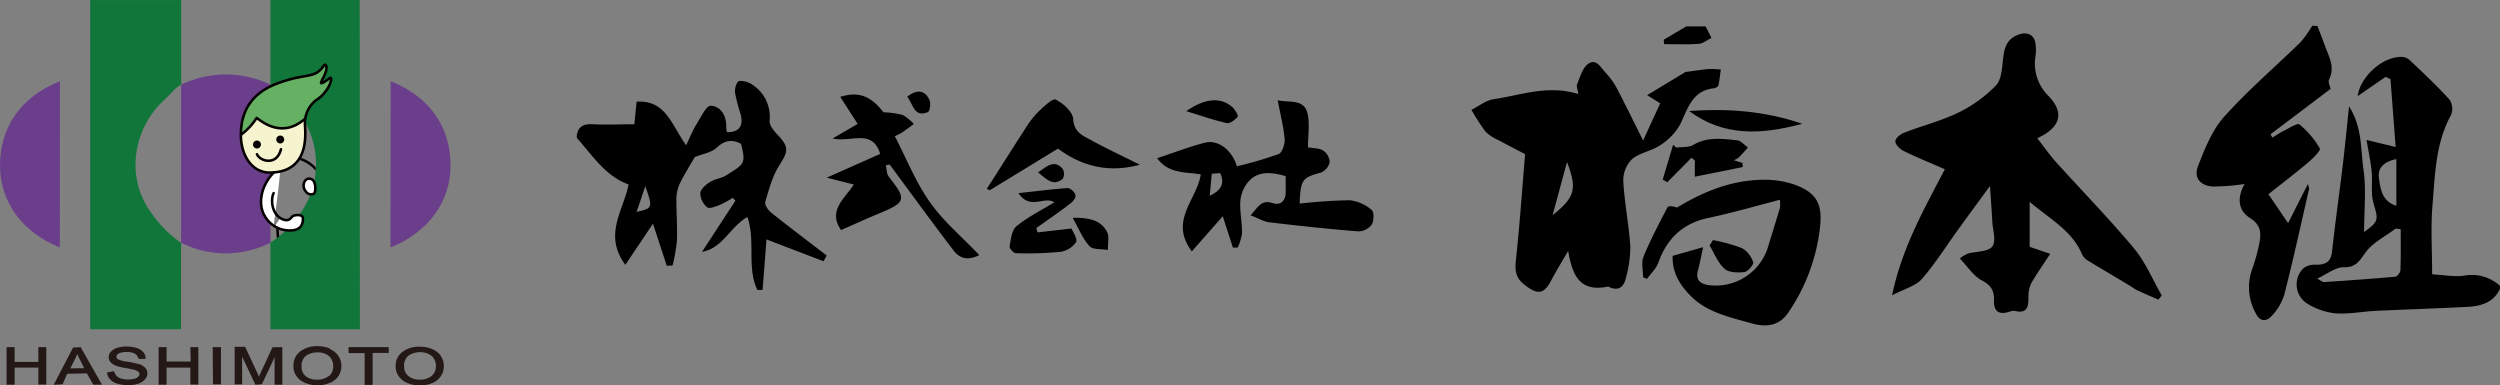
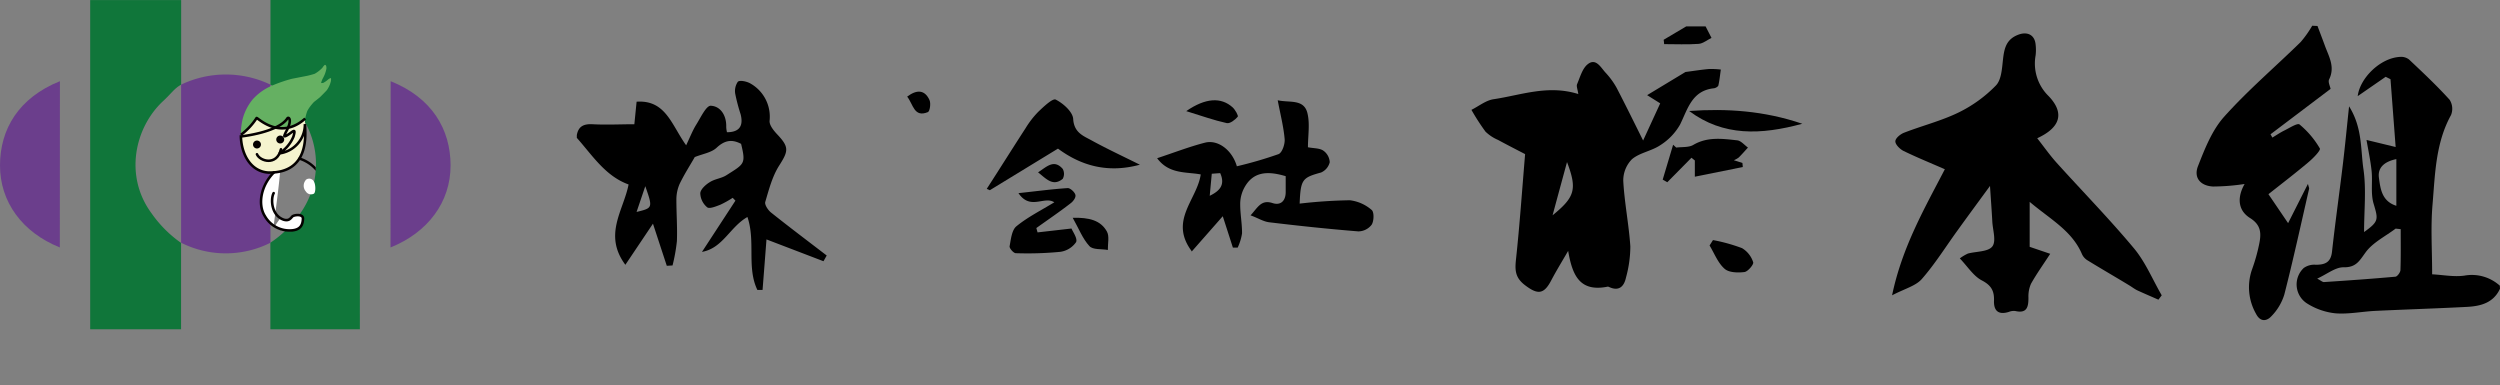
<svg xmlns="http://www.w3.org/2000/svg" viewBox="0 0 573.27 88.35">
  <rect x="0" y="0" width="573.27" height="88.35" fill="#808080" stroke="none" />
  <defs>
    <style>.cls-1,.cls-8,.cls-9{fill:none;}.cls-2{clip-path:url(#clip-path);}.cls-3{fill:#6b3e8c;}.cls-4{fill:#10763a;}.cls-5{fill:#fff;}.cls-6{fill:#f5f4cf;}.cls-7{fill:#65b062;}.cls-8,.cls-9{stroke:#040000;stroke-width:0.59px;}.cls-9{stroke-linecap:round;stroke-linejoin:round;}.cls-10{fill:#040000;}.cls-11{fill:#231815;}.cls-12{clip-path:url(#clip-path-3);}.cls-13{clip-path:url(#clip-path-4);}.cls-14{fill-rule:evenodd;}</style>
    <clipPath id="clip-path" transform="translate(-20.08 -6.71)">
      <rect class="cls-1" width="143.06" height="101.16" />
    </clipPath>
    <clipPath id="clip-path-3" transform="translate(-20.08 -6.71)">
      <rect class="cls-1" x="152.35" y="12.67" width="441" height="68.65" />
    </clipPath>
    <clipPath id="clip-path-4" transform="translate(-20.08 -6.71)">
      <rect class="cls-1" x="131.86" y="4.29" width="533.85" height="377.47" />
    </clipPath>
  </defs>
  <title>アセット 1</title>
  <g id="レイヤー_2" data-name="レイヤー 2">
    <g id="レイヤー_2-2" data-name="レイヤー 2">
      <g class="cls-2">
        <g class="cls-2">
          <path class="cls-3" d="M33.8,63.45C25.18,60,20.08,53,20.08,44.66s4.3-15.55,13.74-19.33Z" transform="translate(-20.08 -6.71)" />
          <path class="cls-3" d="M109.63,63.45C118.25,60,123.4,53,123.4,44.66s-4.3-15.55-13.74-19.33Z" transform="translate(-20.08 -6.71)" />
          <path class="cls-3" d="M61.61,26.12a23.73,23.73,0,0,1,20.49,0V62.37a22.76,22.76,0,0,1-20.49,0Z" transform="translate(-20.08 -6.71)" />
          <path class="cls-4" d="M40.76,6.72H61.62V26.12c-1.59.88-2.22,2-4.12,3.75C50.91,36,48.56,47.1,54.8,55.58a27.58,27.58,0,0,0,6.8,6.83V82.22H40.76Z" transform="translate(-20.08 -6.71)" />
          <path class="cls-4" d="M102.56,6.71H82.1V26.15c1.21.53,2.27,2.06,4.24,3.89a19.57,19.57,0,0,1,3.2,24.7,25.74,25.74,0,0,1-7.46,7.63V82.21h20.52Z" transform="translate(-20.08 -6.71)" />
          <path class="cls-5" d="M84.34,56.77a2.26,2.26,0,0,0,2.12.24,2.77,2.77,0,0,1,2.43-.87c1.18.28.67,1.45.59,1.77a3.21,3.21,0,0,1-3.06,1.8,5.62,5.62,0,0,1-3.29-.9c-.24-.12,1.21-2,1.21-2" transform="translate(-20.08 -6.71)" />
          <path class="cls-5" d="M82.83,58.56a7.15,7.15,0,0,1-3-5.91,9.32,9.32,0,0,1,2.7-6.11,7.36,7.36,0,0,1,1.72-.5c.26-.1-1.43,12.52-1.43,12.52" transform="translate(-20.08 -6.71)" />
          <path class="cls-6" d="M83.88,46.13A8.62,8.62,0,0,1,80.16,46a6,6,0,0,1-3.55-3,8.24,8.24,0,0,1-1.14-3.18,9,9,0,0,1-.14-2.14s1.57-1.35,2.06-1.91,1.56-2,1.56-2,1.93,1.37,2.4,1.58a12,12,0,0,0,4.05.81,8.86,8.86,0,0,0,2.86-1C88.72,34.91,90,34,90,34s0,2.47.06,2.91a21,21,0,0,1-.23,3.37,9.85,9.85,0,0,1-1.52,3.35,6.83,6.83,0,0,1-2.36,1.83,19,19,0,0,1-2.05.65" transform="translate(-20.08 -6.71)" />
          <path class="cls-7" d="M78.91,33.82c-.18.28-1.75,2.23-2,2.49a17.75,17.75,0,0,1-1.46,1.22c-.13.08-.16.07-.16.07a17.48,17.48,0,0,1,.41-3.52A12,12,0,0,1,78,29.53a12.43,12.43,0,0,1,4.45-3.18A32.76,32.76,0,0,1,87,24.78l3.44-.67c.31-.05,1.49-.37,1.8-.48A7.53,7.53,0,0,0,94,22.26c.21-.33.49-.67.62-.67s.35.19.31.87a7.19,7.19,0,0,1-.79,2.16,4.2,4.2,0,0,0-.42,1.1c0,.08.26,0,.47,0A5.2,5.2,0,0,0,95.25,25c.2-.18.63-.44.7-.36s.06.28,0,.72a6.15,6.15,0,0,1-.9,2c-.35.4-1.34,1.38-1.55,1.59S92.19,30,92.07,30.1a12.09,12.09,0,0,0-.9,1.07,7.79,7.79,0,0,0-.63,1,11.89,11.89,0,0,0-.45,1.61A7.84,7.84,0,0,1,88.6,35a7.64,7.64,0,0,1-2.92,1.11,8.48,8.48,0,0,1-4.41-.75c-1.14-.68-2.36-1.5-2.36-1.5" transform="translate(-20.08 -6.71)" />
-           <path class="cls-8" d="M75.32,38c-.1-4.81,1.65-9.67,8.42-12.18s8.41-.88,10.63-4.1c.3-.53,1.21.21-.14,2.78a6.48,6.48,0,0,0-.52,1.14s-.26.66,1.78-.88c.48-.31.74-.4.3,1.1a8.31,8.31,0,0,1-3.25,3.84A6.69,6.69,0,0,0,90,35.16c.13,2.38,1.09,11.29-8.41,11.12C77.41,46,75.41,41.86,75.32,38Z" transform="translate(-20.08 -6.71)" />
+           <path class="cls-8" d="M75.32,38s8.41-.88,10.63-4.1c.3-.53,1.21.21-.14,2.78a6.48,6.48,0,0,0-.52,1.14s-.26.66,1.78-.88c.48-.31.74-.4.3,1.1a8.31,8.31,0,0,1-3.25,3.84A6.69,6.69,0,0,0,90,35.16c.13,2.38,1.09,11.29-8.41,11.12C77.41,46,75.41,41.86,75.32,38Z" transform="translate(-20.08 -6.71)" />
          <path class="cls-8" d="M75.32,37.63a15.08,15.08,0,0,0,3.6-3.85c.13-.22,5.32,5.32,11.14.12" transform="translate(-20.08 -6.71)" />
          <path class="cls-9" d="M79,42.08c.65,1.59,4.55,2.78,5.51-1.14" transform="translate(-20.08 -6.71)" />
          <path class="cls-10" d="M79.92,39.83a.91.91,0,1,0-.91.93.92.92,0,0,0,.91-.93" transform="translate(-20.08 -6.71)" />
          <path class="cls-10" d="M85.25,38.68a.91.91,0,1,0-.91.93.91.91,0,0,0,.91-.93" transform="translate(-20.08 -6.71)" />
          <path class="cls-10" d="M88.81,42.78a.3.3,0,0,0-.09.59h0a8.26,8.26,0,0,1,3.76,2.51c0-.28,0-.56,0-.84a8.59,8.59,0,0,0-3.72-2.26" transform="translate(-20.08 -6.71)" />
          <path class="cls-9" d="M82.83,51c-.7,1.31-.57,5.08,2.29,6.08,1.26.39,1.65-.39,2-.74s2.48-.65,2.43.52S89.2,59.37,87,59.54a6.5,6.5,0,0,1-6.2-3.29c-1.61-2.56-1-6.9,2.08-10" transform="translate(-20.08 -6.71)" />
          <path class="cls-5" d="M90.16,48a1.2,1.2,0,0,1,1.9.34c.39.61.48,2.39,0,2.78a1.42,1.42,0,0,1-1.86-.52,2,2,0,0,1,0-2.6" transform="translate(-20.08 -6.71)" />
-           <path class="cls-9" d="M90.16,48a1.2,1.2,0,0,1,1.9.34c.39.61.48,2.39,0,2.78a1.42,1.42,0,0,1-1.86-.52A2,2,0,0,1,90.16,48Z" transform="translate(-20.08 -6.71)" />
-           <path class="cls-10" d="M84,59a.3.3,0,0,0-.3-.29.29.29,0,0,0-.29.29c0,.63.1,1.89.16,2.35l.55-.44C84.05,60.31,84,59.43,84,59" transform="translate(-20.08 -6.71)" />
-           <path class="cls-11" d="M28.87,89.7H23.43V86.31H21.59v8.61h1.84V91h5.44v3.89H30.7V86.31H28.87Zm9.7-3.39-1.74.1-4.29,8.25-.13.26h.29l1.73-.1,1.06-2.4L40,92.33l1.46,2.59h2l-.14-.26ZM36.2,91.18,37.3,89a8.22,8.22,0,0,0,.47-1.13c.16.36.37.78.61,1.26l1,2Zm15.58-1a16.85,16.85,0,0,0-2.49-.53,6.76,6.76,0,0,1-2.15-.56.67.67,0,0,1-.36-.59c0-.28.17-.51.52-.73a3.92,3.92,0,0,1,1.87-.33,3.59,3.59,0,0,1,1.85.37,2.2,2.2,0,0,1,.87,1.21L53.31,89h.17V88.8a2.3,2.3,0,0,0-.6-1.4,3.39,3.39,0,0,0-1.54-.93,7.74,7.74,0,0,0-2.24-.3,7.5,7.5,0,0,0-2.1.29,3.1,3.1,0,0,0-1.48.88A1.92,1.92,0,0,0,45,88.62a1.71,1.71,0,0,0,.43,1.14,3.1,3.1,0,0,0,1.26.82,11.94,11.94,0,0,0,2.19.52c1,.18,1.67.32,2,.41a2.23,2.23,0,0,1,.93.44.73.73,0,0,1,.25.56.83.83,0,0,1-.26.57,1.91,1.91,0,0,1-.89.47,5.35,5.35,0,0,1-1.44.18,5.48,5.48,0,0,1-1.67-.24,2.37,2.37,0,0,1-1-.59,4.44,4.44,0,0,1-.6-1.07l-1.56.27a2.53,2.53,0,0,0,.66,1.59,3.74,3.74,0,0,0,1.69,1,8.34,8.34,0,0,0,2.59.34,6.6,6.6,0,0,0,2.2-.34,3.45,3.45,0,0,0,1.55-1,2.06,2.06,0,0,0,.55-1.36,1.93,1.93,0,0,0-.51-1.29,3.53,3.53,0,0,0-1.52-.89m11.95-.53H58.28V86.31H56.45v8.61h1.83V91h5.45v3.89h1.83V86.31H63.73Zm5.12,5.22h1.83V86.31H68.85Zm13.65-8.5-2.67,5.74c-.17.37-.32.69-.43,1-.11-.23-.23-.52-.38-.85l-2.8-6h-2.4v8.61H75.6V88.49l3.05,6.43,1.49-.1,2.91-6.19v6.29h1.77V86.31h-.17Zm13.22.31a7.19,7.19,0,0,0-2.86-.56,6.3,6.3,0,0,0-4,1.19,4.06,4.06,0,0,0-1.56,3.36A3.84,3.84,0,0,0,88,92.88,4.4,4.4,0,0,0,90,94.48a7,7,0,0,0,2.89.58,7.32,7.32,0,0,0,2.78-.53,4.36,4.36,0,0,0,2-1.56,4.21,4.21,0,0,0,0-4.65,4.44,4.44,0,0,0-2-1.59m-.24,6.21a4.11,4.11,0,0,1-2.64.83A4.05,4.05,0,0,1,90.23,93a2.66,2.66,0,0,1-1-2.21,2.87,2.87,0,0,1,1.05-2.52,4.53,4.53,0,0,1,2.61-.76,4.41,4.41,0,0,1,1.91.4A2.81,2.81,0,0,1,96.05,89a3.07,3.07,0,0,1,.44,1.66,2.79,2.79,0,0,1-1,2.32m4.53-5.3h3.68v7.28h1.83V87.64h3.69V86.31H100Zm21.19.68a4.41,4.41,0,0,0-2-1.59,7.1,7.1,0,0,0-2.85-.56,6.3,6.3,0,0,0-4,1.19,4,4,0,0,0-1.56,3.36,3.84,3.84,0,0,0,.67,2.16,4.45,4.45,0,0,0,2,1.6,7,7,0,0,0,2.89.58,7.32,7.32,0,0,0,2.78-.53,4.42,4.42,0,0,0,2-1.56,4.06,4.06,0,0,0,.71-2.34,4,4,0,0,0-.68-2.31M119,92.94a4.11,4.11,0,0,1-2.64.83,4,4,0,0,1-2.61-.82,2.63,2.63,0,0,1-1-2.21,2.85,2.85,0,0,1,1.06-2.52,4.8,4.8,0,0,1,4.51-.36,2.87,2.87,0,0,1,1.27,1.1,3,3,0,0,1,.44,1.66,2.81,2.81,0,0,1-1,2.32" transform="translate(-20.08 -6.71)" />
        </g>
      </g>
      <g class="cls-12">
        <g class="cls-13">
          <path class="cls-14" d="M152.35,37.69c.37-2.06,1.63-2.6,3.64-2.49,3.13.17,6.28,0,9.55,0,.18-1.77.34-3.41.52-5.17,6.69-.45,8,5.33,11.36,10,1-2.14,1.55-3.52,2.32-4.75,1-1.59,2.28-4.37,3.33-4.32,2.25.1,3.61,2.25,3.54,4.82a6.15,6.15,0,0,0,.17,1.25c2.92,0,3.8-1.52,3.13-4.12a41.62,41.62,0,0,1-1.21-4.57,3.76,3.76,0,0,1,.57-2.88c.43-.42,1.94-.1,2.75.32a8.74,8.74,0,0,1,4.53,8.64c-.07,1,.95,2.25,1.76,3.11,2.77,2.93,2.57,3.81.42,7.18-1.56,2.46-2.33,5.46-3.17,8.3-.19.64.64,1.89,1.33,2.44,4.2,3.35,8.5,6.58,12.76,9.85-.25.44-.49.88-.74,1.31l-13.07-5c-.31,4-.6,7.81-.9,11.58h-1.19c-2.48-5.14-.37-11.14-2.28-16.72-4,2.26-5.65,7.16-10.42,8l7.67-11.75-.63-.65a22.07,22.07,0,0,1-2.84,1.59c-1,.38-2.47,1-3,.59a4.34,4.34,0,0,1-1.59-3.24c.07-.92,1.28-2,2.23-2.56,1.13-.72,2.64-.84,3.76-1.56,4.13-2.62,4.49-2.57,3.37-7.19-2.1-1.11-3.77-.84-5.63.9-1.2,1.12-3.2,1.39-5,2.13-1,1.77-2.37,3.88-3.45,6.12a8.86,8.86,0,0,0-.76,3.64c0,3.17.24,6.34.12,9.5a40,40,0,0,1-1,5.59l-1.32.08L169.81,58l-6.33,9.43c-5.11-6.9-.43-12.42.74-18.42-5.32-1.92-8.28-6.65-11.87-10.69Zm15.7,11.71-2,5.91c3.74-.91,3.74-.91,2-5.91" transform="translate(-20.08 -6.71)" />
          <path class="cls-14" d="M593.35,72.91c-1.49,3.25-4.41,4-7.54,4.17-7,.37-14.06.58-21.09.92-3,.15-6.08.79-9.07.56a15.13,15.13,0,0,1-6.44-2.2,5.17,5.17,0,0,1-.86-8.2,4.18,4.18,0,0,1,2.76-.74c2.17,0,3.45-.57,3.72-3,.73-6.64,1.67-13.26,2.47-19.89.5-4.16.9-8.33,1.44-13.44,3.08,4.91,2.63,9.86,3.29,14.37.69,4.68.15,9.54.15,14.46,3.42-2.45,3.27-2.87,2.18-6.53-.69-2.32-.2-5-.45-7.44s-.77-4.78-1.17-7.15l6.68,1.62c-.4-5.3-.79-10.42-1.18-15.55l-1.11-.55-6.41,4.43c.49-4.1,5.16-8.79,9.76-9a3,3,0,0,1,2,.59c3.18,3,6.38,6,9.32,9.25a3.83,3.83,0,0,1,.32,3.5c-3.55,6.43-3.65,13.56-4.24,20.52-.45,5.21-.09,10.49-.09,16,2.48.13,5,.64,7.41.3a9.58,9.58,0,0,1,8.11,2.31ZM570.58,59.26l-1.16-.13c-2.34,1.77-5.19,3.15-6.86,5.41-1.46,2-2.2,3.53-5.13,3.46-1.85,0-3.73,1.56-6,2.6.86.45,1.22.81,1.56.79,5.45-.36,10.9-.74,16.34-1.23.46,0,1.17-1,1.19-1.51.11-3.13.06-6.26.06-9.39m-1-16.07c-2.82.59-4.29,2-4,4.24.34,2.57.67,5.43,4,6.47Z" transform="translate(-20.08 -6.71)" />
          <path class="cls-14" d="M551.5,12.67c.55,1.47,1.12,2.94,1.66,4.42.91,2.53,2.44,4.94,1,7.84-.28.59.23,1.56.34,2.16L540.73,37.5l.42.76c.93-.56,1.82-1.17,2.78-1.64,1.15-.57,3-1.76,3.45-1.37a20.5,20.5,0,0,1,4.66,5.5c.25.43-1.57,2.29-2.68,3.21-3,2.53-6.12,4.91-9.11,7.28,1.72,2.52,2.94,4.33,4.51,6.64l4.55-9c.16.66.31.93.26,1.15-1.86,8.08-3.62,16.19-5.68,24.23a12.19,12.19,0,0,1-3,5c-.93,1-2.44,1.46-3.49-.6a12.32,12.32,0,0,1-.87-10.28,41,41,0,0,0,1.61-5.76c.47-2.32.49-4.29-2.1-5.91-3.06-1.92-2.81-5.1-1.25-7.81a50.25,50.25,0,0,1-7.26.58c-2.94-.17-4.47-2.07-3.42-4.71,1.57-4,3.22-8.21,6-11.31,5.44-6.07,11.7-11.4,17.54-17.12a25,25,0,0,0,2.64-3.73Z" transform="translate(-20.08 -6.71)" />
          <path class="cls-14" d="M476.43,49.31c-2.8,3.83-5.14,7-7.45,10.21-2.72,3.75-5.19,7.72-8.22,11.18-1.4,1.59-3.9,2.2-6.81,3.73,2.31-11.09,7.48-20,12.1-28.91-3.36-1.47-6.46-2.73-9.46-4.19-.84-.42-1.9-1.47-1.89-2.21s1.19-1.68,2.06-2c4.13-1.6,8.5-2.69,12.47-4.63a30.79,30.79,0,0,0,8.53-6.18c1.26-1.3,1.39-3.89,1.62-5.94.28-2.54.73-4.63,3.48-5.69,2.08-.8,3.79,0,4,2.22a10.71,10.71,0,0,1,0,2.53,10.42,10.42,0,0,0,3,9.33c3.72,3.91,2.66,7.22-2.63,9.65,1.51,1.92,2.87,3.86,4.44,5.61,5.91,6.55,12.09,12.86,17.74,19.63,2.64,3.16,4.27,7.16,6.37,10.78l-.76,1c-1.61-.71-3.24-1.4-4.84-2.14-.56-.27-1.07-.65-1.61-1-3.28-2-6.57-3.89-9.82-5.89a3.25,3.25,0,0,1-1.25-1.4c-2.29-5.4-7.27-8-12-12V63.31l4.71,1.6c-1.61,2.48-3.14,4.61-4.41,6.88a7.13,7.13,0,0,0-.58,3.18c0,2-.27,3.69-3,3.06a3,3,0,0,0-1.49.2c-2.36.74-3.49-.21-3.41-2.57.08-2.21-.61-3.52-2.79-4.65-1.92-1-3.24-3.16-5.05-5.05a10.51,10.51,0,0,1,1.86-1.11c1.93-.51,4.63-.38,5.59-1.62s.09-3.78,0-5.76c-.13-2.4-.31-4.8-.53-8.16" transform="translate(-20.08 -6.71)" />
          <path class="cls-14" d="M411.19,12.77l1.35,2.63c-1,.48-1.93,1.29-2.94,1.37-2.63.19-5.28.06-7.92.06,0-.33-.08-.66-.11-1l5.18-3.07Z" transform="translate(-20.08 -6.71)" />
          <path class="cls-14" d="M382,28.3c-.15-1.1-.48-1.81-.28-2.29.69-1.61,1.2-3.61,2.46-4.59,1.83-1.44,2.95.7,4,1.88a17.53,17.53,0,0,1,2.6,3.54c2,3.84,3.92,7.75,6.08,12.09l3.92-8.52-3-1.88,8.79-5.31c2.14-.28,3.79-.55,5.44-.69a20,20,0,0,1,2.67.13c-.18,1.22-.29,2.44-.56,3.63-.07.29-.66.62-1,.66-5.05.52-6,4.68-7.78,8.31A13.44,13.44,0,0,1,400.8,40c-2,1.35-4.7,1.71-6.49,3.21a6.94,6.94,0,0,0-2,5c.27,5,1.29,10,1.62,15a27.07,27.07,0,0,1-1,7.15c-.43,2-1.57,3.22-3.85,2.17-.09,0-.2-.12-.29-.1-6.54,1.35-8.17-2.69-9.12-8.19-1.31,2.26-2.68,4.49-3.9,6.8-1.69,3.23-3.12,3.25-6,1.06-2.26-1.72-2.33-3.44-2.06-5.93.85-7.89,1.39-15.81,2.09-24.12-1.57-.82-3.9-2-6.2-3.25a9.5,9.5,0,0,1-2.88-1.9,50.53,50.53,0,0,1-3.23-5c1.69-.84,3.31-2.18,5.09-2.44,6.28-.93,12.49-3.38,19.47-1.17m-2.64,15.58c-1.18,4.36-2.18,8-3.31,12.21,5.16-4.2,5.66-6,3.31-12.21" transform="translate(-20.08 -6.71)" />
-           <path class="cls-14" d="M403.62,65.39l7-2c-.45,2.06-.73,3.63-1.15,5.17-.58,2.1.13,3.13,2.3,3.51a12.54,12.54,0,0,0,13.59-8.29c.94-3.13,1.95-6.24,2.86-9.37a7,7,0,0,0,0-1.89c-5.5,1.42-10.86,3-16.31,4.14-6,1.25-9.58,4.75-11.59,10.34-.49,1.35-1.69,2.44-2.57,3.65l-.89-.35c0-1.59-.47-3.37.09-4.74,1.59-3.87,3.56-7.6,5.51-11.32.19-.37,1.29-.27,2.16.07,6-3.63,12.37-6.26,19.53-6.37a21.37,21.37,0,0,1,6.81.9c5.45,1.8,7.12,4.31,6.46,10a43,43,0,0,1-7.33,19.63c-2.05,3-5.08,3.3-8.2,2.43C417,79.51,411.76,78.46,408,74.79c-2.4-2.34-4.52-5.31-4.37-9.4" transform="translate(-20.08 -6.71)" />
          <path class="cls-14" d="M417.72,43.47l1.91.61.09.93-11,2.22V43.51l-.77-.63-5.55,5.62-1.05-.6,2.39-8,.71.65c1.31-.17,2.84,0,3.88-.59,3.26-1.94,6.7-1.44,10.11-1.07.87.1,1.65,1.08,2.46,1.66-.7.76-1.38,1.55-2.12,2.28a4.8,4.8,0,0,1-1.09.61" transform="translate(-20.08 -6.71)" />
          <path class="cls-14" d="M407.41,32.16c8.63-.6,17.14-.07,25.95,2.93-9.47,2.56-18.08,2.94-25.95-2.93" transform="translate(-20.08 -6.71)" />
          <path class="cls-14" d="M412.88,61.76a39.69,39.69,0,0,1,6.66,1.85,5.82,5.82,0,0,1,2.56,3.24c.17.49-1.22,2.14-2,2.24-1.5.19-3.56.14-4.55-.74C414,67,413.21,64.83,412.1,63Z" transform="translate(-20.08 -6.71)" />
          <path class="cls-14" d="M293.42,64.4c-5.39-7.08,1.15-11.85,2-17.69-3.3-.63-7.26,0-10-3.72,3.85-1.27,7.34-2.63,10.95-3.56,3-.78,6.27,1.71,7.33,5.41a92.62,92.62,0,0,0,9.56-2.79c.83-.32,1.5-2.31,1.4-3.45-.25-2.89-1-5.74-1.59-8.9,2.68.62,6-.37,6.81,2.95.61,2.46.12,5.2.12,7.83,1.34.26,2.64.18,3.51.76A3.46,3.46,0,0,1,325,43.9a3.45,3.45,0,0,1-2,2.37c-4.29,1.18-4.68,1.57-4.9,7.13a115,115,0,0,1,11.51-.77,9.3,9.3,0,0,1,5,2.22c.59.47.55,2.52,0,3.39a3.9,3.9,0,0,1-3.05,1.53c-6.82-.55-13.64-1.27-20.44-2.09-1.35-.16-2.63-1-4.28-1.59,1.67-1.79,2.41-3.68,5.06-2.81,1.81.6,3-.48,3-2.52,0-1.25,0-2.49,0-3.65-4.07-1.21-7.61-1.21-9.67,3a7.93,7.93,0,0,0-.76,3.49c0,2.21.44,4.42.42,6.62a12,12,0,0,1-1,3.27h-1.1c-.74-2.31-1.48-4.61-2.32-7.2l-7.15,8.13m4.63-17.87c-.18,1.95-.33,3.5-.47,5.06,2.14-1.05,3.66-2.4,2.4-5.2l-1.93.14" transform="translate(-20.08 -6.71)" />
          <path class="cls-14" d="M292.09,32.19c4.46-3.07,8-3.22,10.62-.88.61.55,1.39,1.94,1.19,2.17-.61.72-1.78,1.62-2.51,1.46-2.93-.64-5.77-1.67-9.3-2.75" transform="translate(-20.08 -6.71)" />
-           <path class="cls-14" d="M222.68,32.46a21.18,21.18,0,0,1,4.38.6,10.78,10.78,0,0,1,2.57,2.08c-.93.68-1.84,1.37-2.78,2a15.6,15.6,0,0,1-1.58.8c2.63,5.06,4.73,10.4,7.95,15s7.39,8,11.42,12.27c-2.85,1.43-4.62.58-5.85-1-5-6.53-9.8-13.16-14.69-19.76l-.89.18c.21.88.17,2,.68,2.61,4.12,5.22,4,5.83-2.19,8.4-2.88,1.2-5.72,2.49-8.75,3.82-3.12-4.45.81-7.18,2.92-10.44l-6.22-1.57L221.91,42c-1.8-5.91-6.67-2.54-10.91-3.54l5.75-3.33-4-6.22c4.28-1.29,7-.2,9.93,3.56" transform="translate(-20.08 -6.71)" />
          <path class="cls-14" d="M228.1,28.87c2.25-1.7,4.05-1.56,5.12.78.35.75.09,2.58-.37,2.77-3.2,1.31-3.33-1.78-4.75-3.55" transform="translate(-20.08 -6.71)" />
          <path class="cls-14" d="M246.36,50c3-4.64,5.91-9.3,8.91-13.92a20.78,20.78,0,0,1,2.9-3.74c1.22-1.16,3.3-3.15,4-2.79,1.71.86,3.9,2.81,4,4.44.2,3.21,2.4,3.9,4.37,5,3.38,1.85,6.88,3.48,10.92,5.49-7.69,2.09-13.79,0-18.78-3.69l-15.63,9.54-.69-.31" transform="translate(-20.08 -6.71)" />
          <path class="cls-14" d="M258,60l7.78-.89c.26.68,1.46,2.32,1.05,3.13a5.28,5.28,0,0,1-3.65,2.22,78.38,78.38,0,0,1-10.17.31c-.51,0-1.5-1.13-1.42-1.59.3-1.6.49-3.71,1.57-4.59,2.58-2.11,5.64-3.63,8.68-5.49-2.31-1.53-5.49,1.91-8.22-2.1,4.26-.46,7.77-.93,11.31-1.16.58,0,1.56.89,1.74,1.53s-.5,1.5-1.06,1.93c-2.58,2-5.25,3.81-7.89,5.7.09.33.18.67.28,1" transform="translate(-20.08 -6.71)" />
          <path class="cls-14" d="M266.06,56.65c3.75-.09,6.4.56,7.84,3.15.62,1.1.18,2.8.22,4.23-1.45-.27-3.45,0-4.24-.9-1.55-1.68-2.42-4-3.82-6.48" transform="translate(-20.08 -6.71)" />
          <path class="cls-14" d="M258.12,46.23c2-1.3,3.64-3.08,5.65-.79a2.36,2.36,0,0,1,0,2.28c-2.24,1.83-3.77,0-5.65-1.49" transform="translate(-20.08 -6.71)" />
        </g>
      </g>
    </g>
  </g>
</svg>